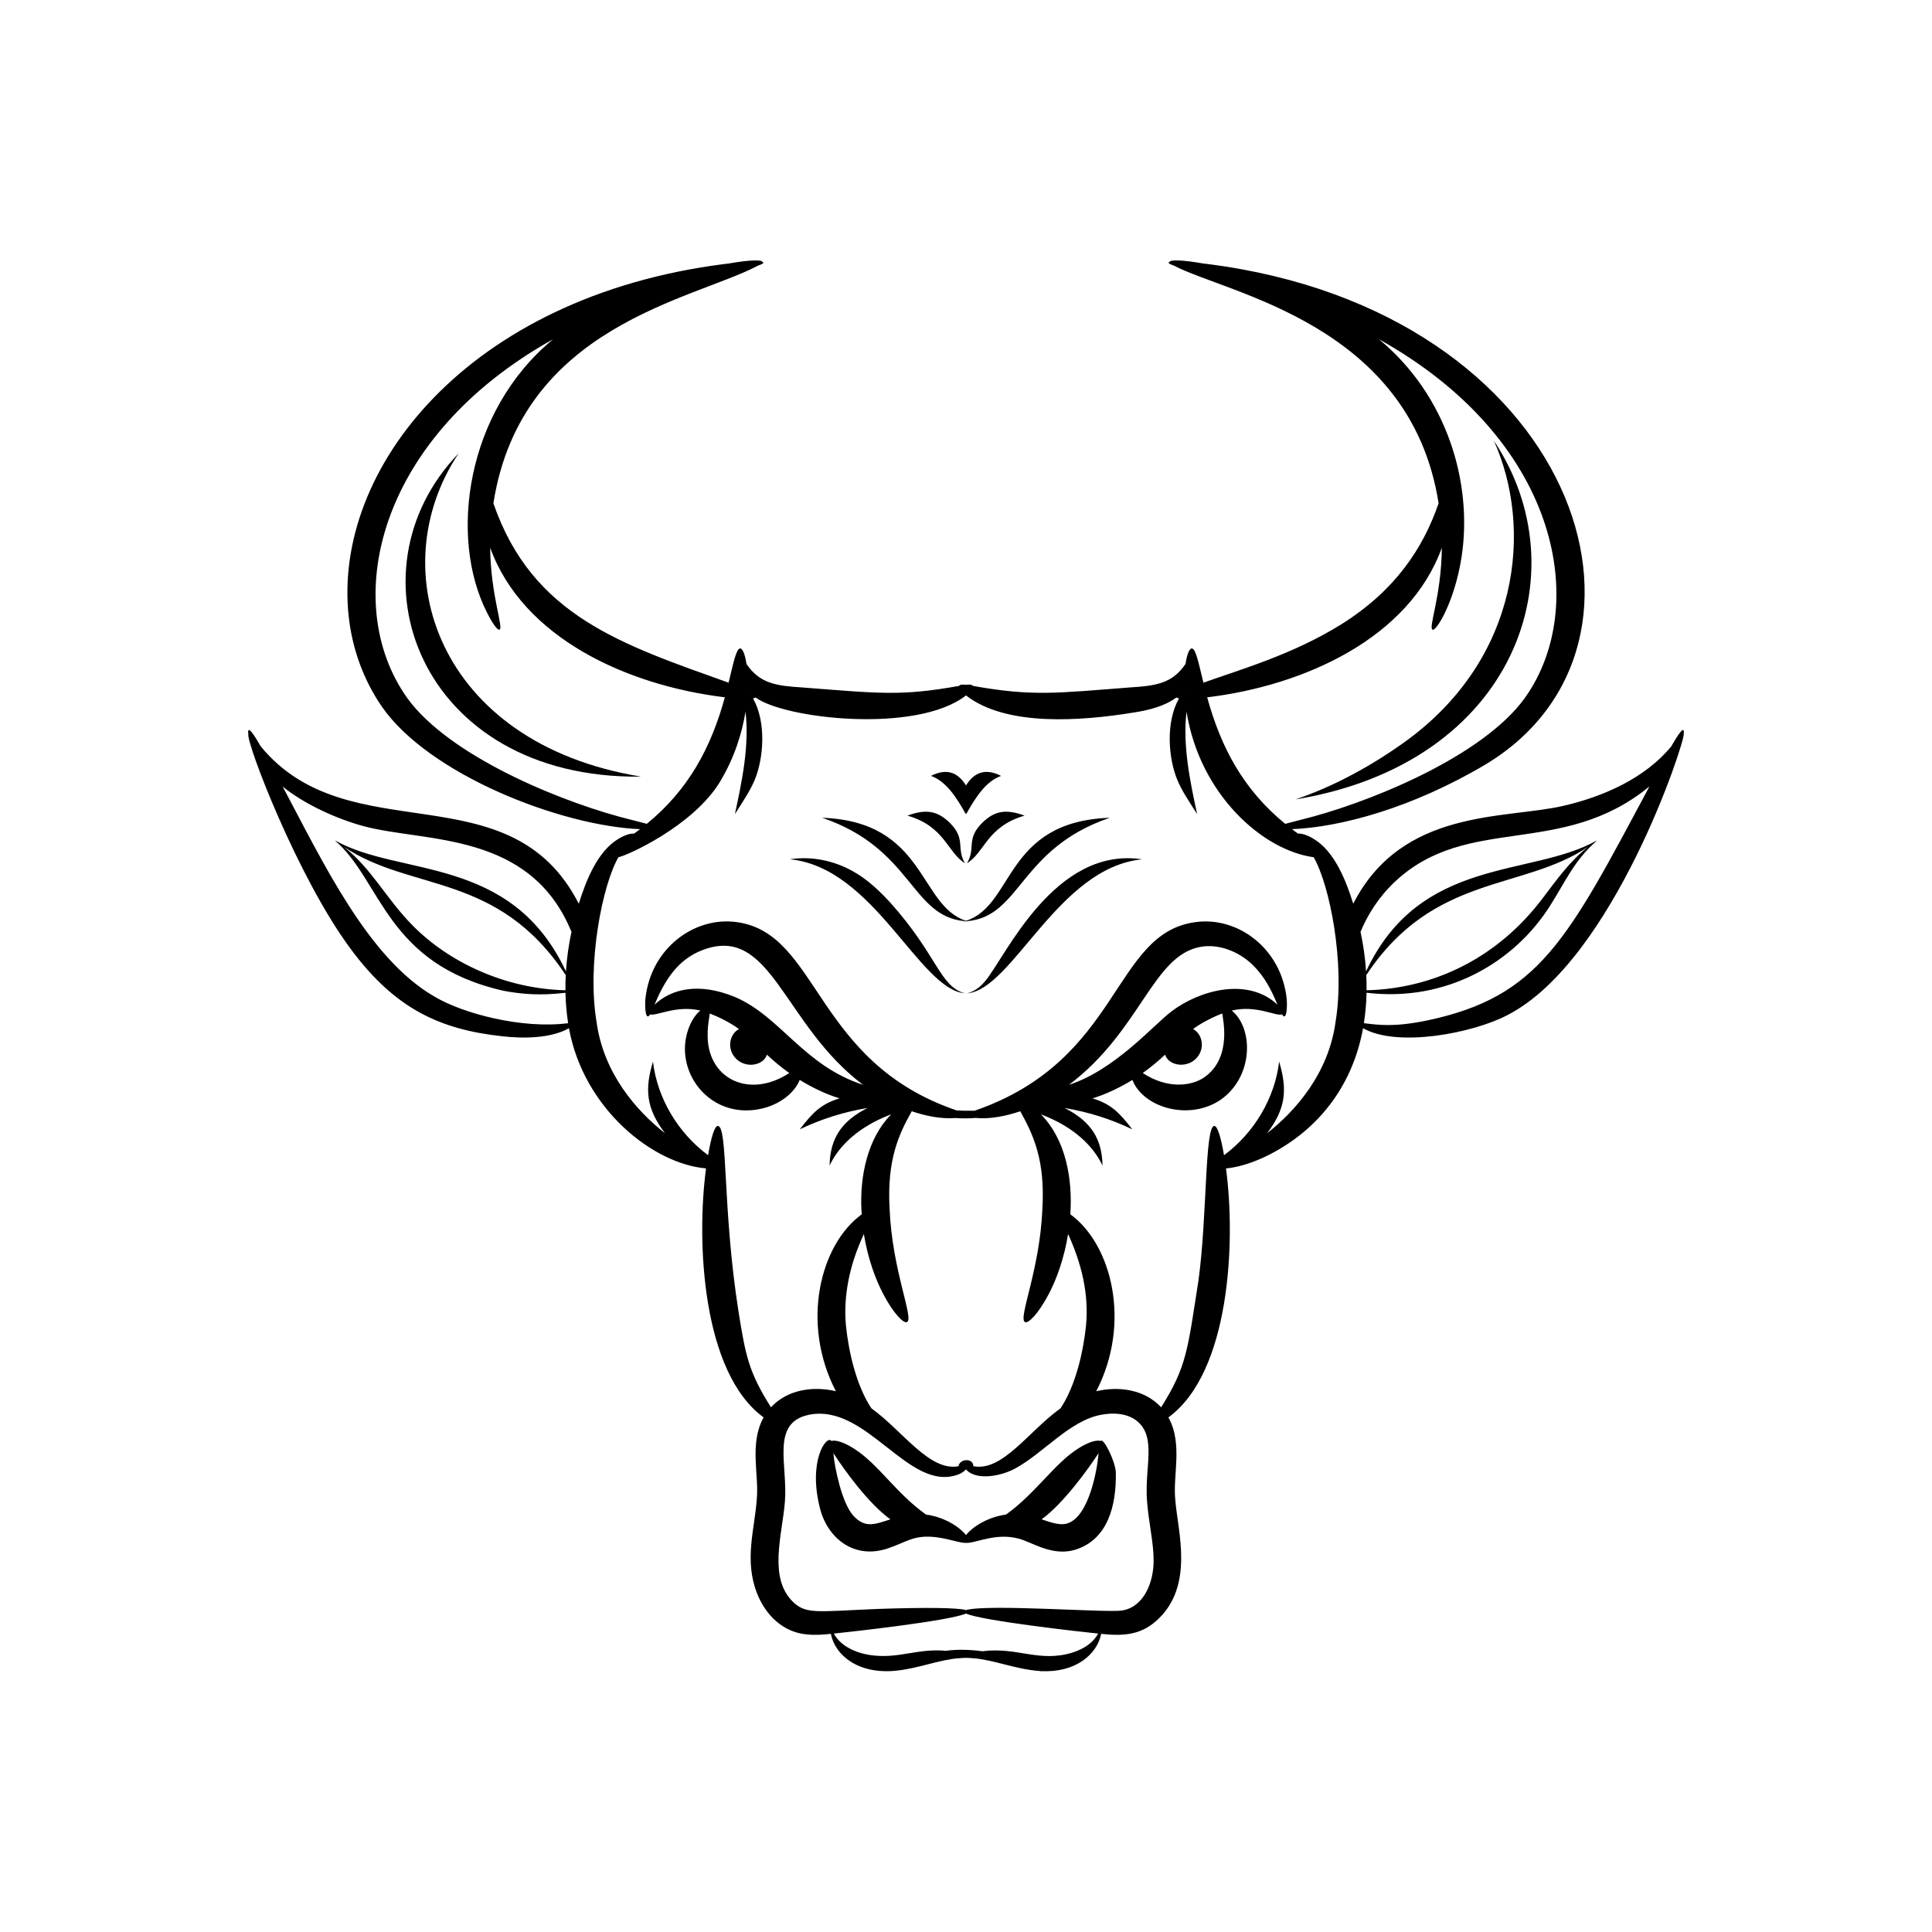
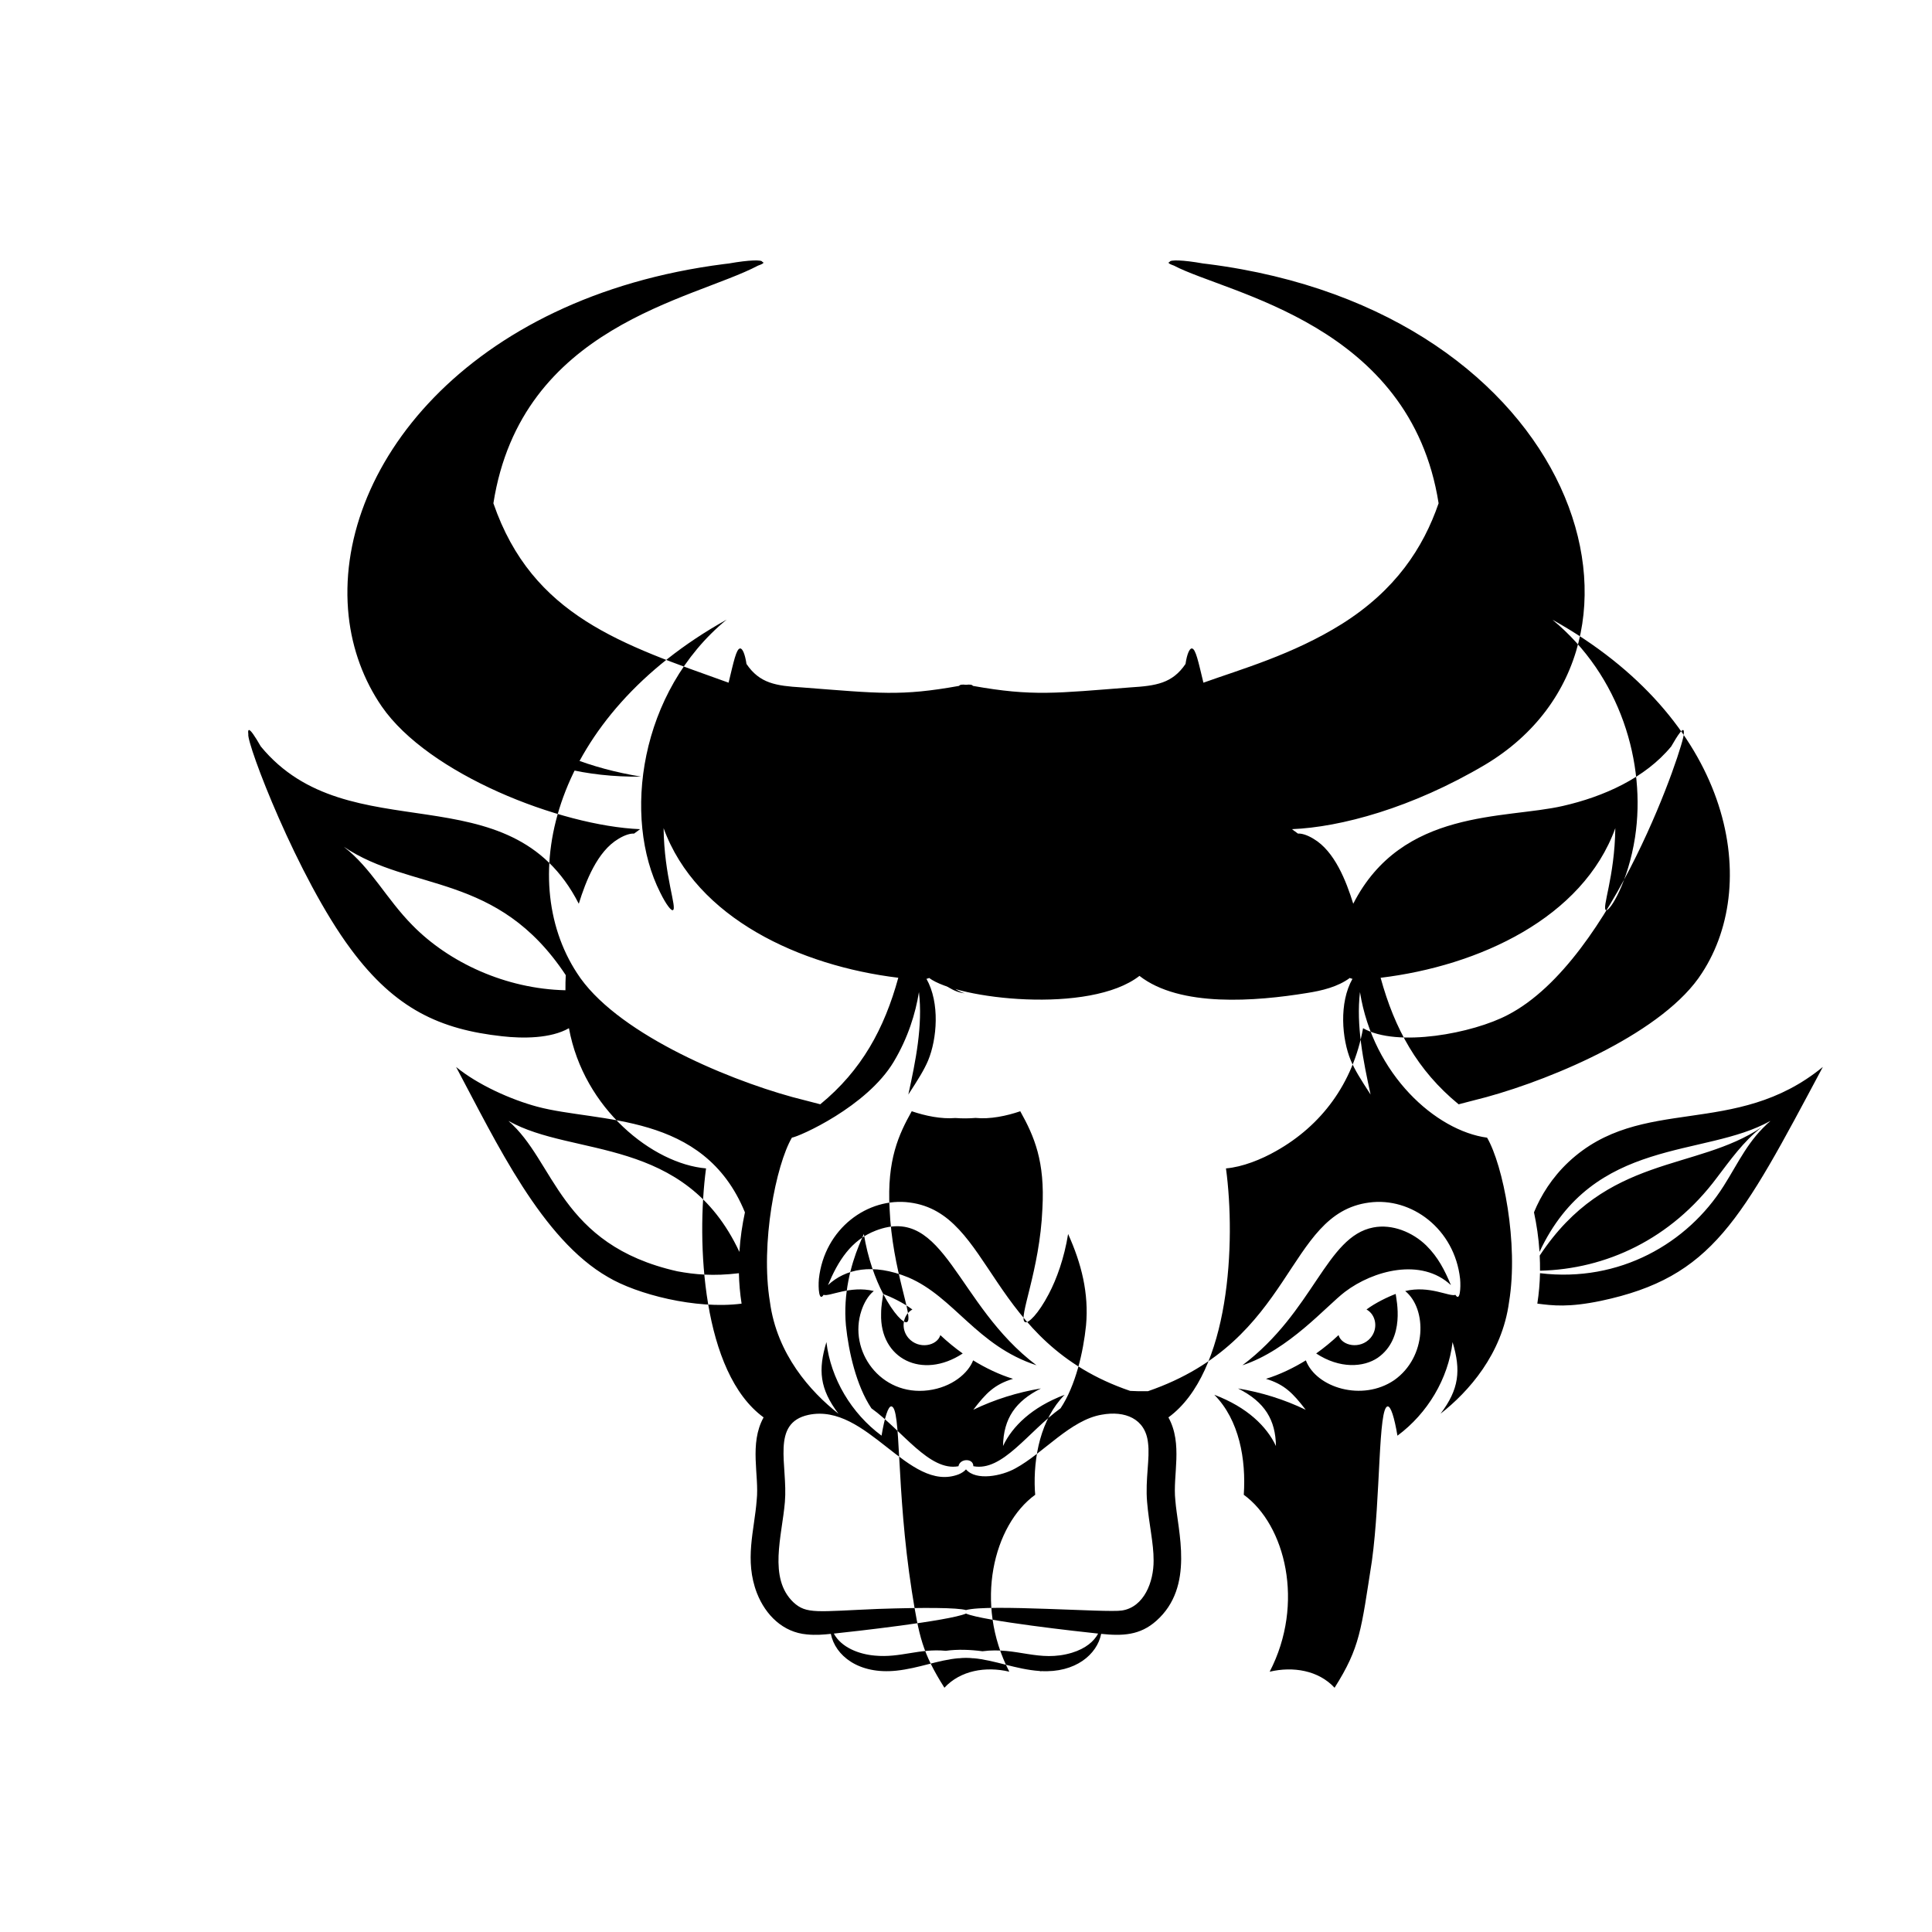
<svg xmlns="http://www.w3.org/2000/svg" fill="#000000" width="800px" height="800px" version="1.1" viewBox="144 144 512 512">
  <g>
-     <path d="m236.96 395.51c11.828 15.973 23.766 21.312 40.109 23.109 5.527 0.629 12.922 0.613 17.707-2.137 3.91 21.418 22.293 35.957 36.332 37.156-2.621 19.57-1 54.148 15.254 65.984-3.887 7.031-1.121 15.395-1.828 21.891-0.598 7.992-3.328 15.922 0.066 24.691 2.305 5.875 6.965 10.391 13.211 10.93 2.398 0.246 4.492 0.051 6.371-0.145 1.148 5.769 7.383 10.82 17.41 9.75 5.926-0.633 11.031-2.832 16.508-3.301-0.023 0.012-0.047 0.02-0.07 0.031 1.273-0.156 2.672-0.156 3.945 0-0.023-0.012-0.047-0.02-0.07-0.031 5.758 0.492 11.262 2.957 17.609 3.391 0.184 0.047 0.367 0.094 0.551 0.141-0.09-0.043-0.164-0.078-0.25-0.117 9.199 0.527 14.934-4.445 16.008-9.863 5.633 0.586 10.289 0.406 14.613-3.457 10.242-9.078 5.644-23.871 5.035-32.02-0.711-6.547 2.059-14.855-1.828-21.891 16.344-11.902 17.875-46.605 15.254-65.984 4.379-0.371 9.391-2.383 13.309-4.625 11.906-6.707 20.332-17.781 23.023-32.531 9.023 5.184 29.137 1.371 38.422-3.555 28.059-14.602 46.941-72.574 46.551-74.379 0.371-2.93-1.828 0.688-3.309 3.262-6.887 8.375-17.906 13.309-28.695 15.77-15.445 3.555-42.648 0.602-55.574 25.918-1.871-6.023-4.93-13.898-10.5-17.191-1.906-1.176-3.383-1.465-4.144-1.395-1.137-0.812-1.031-0.758-1.59-1.176 12.855-0.531 31.719-5.562 51.199-17.09 53.203-31.855 24.469-120.15-73.465-132.67-0.441-0.055-0.867-0.105-1.281-0.152-5.504-0.977-8.738-1-8.871-0.441-0.004 0.012 0.008 0.023 0.008 0.035-0.18 0.047-0.285 0.109-0.297 0.18-0.031 0.195 0.461 0.457 1.43 0.793 14.176 7.461 62.668 15.379 70.133 62.984-4.09 11.859-11.43 23.035-25.633 31.977-12.973 8.125-26.934 12.062-36.695 15.566-1.336-5.504-2.047-9.066-3.082-9.074-0.598-0.012-1.27 1.465-1.664 4.113-3.5 5.168-7.84 5.785-14.598 6.207-19.574 1.516-25.93 2.43-41.738-0.398-0.215-0.348-0.836-0.402-1.836-0.289-0.996-0.113-1.621-0.059-1.836 0.289-15.441 2.766-21.012 2.004-41.738 0.398-6.734-0.418-11.098-1.035-14.598-6.207-0.395-2.648-1.062-4.125-1.664-4.113-1.035 0.008-1.746 3.57-3.082 9.074-28.145-10.102-52.004-17.602-62.328-47.543 7.391-47.121 52.789-53.855 70.133-62.984 0.969-0.34 1.461-0.602 1.43-0.793-0.012-0.074-0.117-0.133-0.297-0.18 0-0.012 0.008-0.023 0.008-0.035-0.133-0.562-3.367-0.535-8.871 0.441-0.414 0.047-0.84 0.098-1.281 0.152-68.047 8.703-103.7 54.422-99.477 93.309 0.949 8.816 4.055 17.078 8.738 23.887 12.395 18.027 47.367 31.691 68.48 32.566-0.531 0.398-0.477 0.383-1.59 1.176-0.762-0.07-2.238 0.219-4.144 1.395-5.574 3.297-8.637 11.191-10.5 17.191-18.297-35.832-60.879-13.254-84.27-41.688-1.684-2.926-2.777-4.504-3.191-4.34-0.164 0.062-0.195 0.441-0.117 1.078-0.516 2.398 13.043 37.984 27.156 56.957zm56.887 10.918c-15.906-0.367-30.871-7.375-40.492-17.168-7.023-7.082-10.898-15.152-18.262-20.871 17.875 12.062 40.73 6.633 58.836 34.031-0.062 1.312-0.094 2.648-0.082 4.008zm134.22 175.57c-8.762 2.621-14.566-1.594-23.707-0.398-3.117-0.414-6.547-0.566-9.707-0.117-7.102-0.68-12.027 1.914-18.797 1.27-4.234-0.359-8.887-2.148-10.883-5.836 4.867-0.504 30.539-3.359 35.023-5.305 4.461 1.938 30.207 4.805 35.023 5.305-1.109 2.047-3.269 3.953-6.953 5.082zm13.246-11.195c-3.992 0.648-35.332-1.777-41.316-0.117-2.324-0.645-10.777-0.723-23.27-0.305-16.191 0.672-18.977 1.461-22.453-1.746-6.746-6.41-3.016-17.633-2.273-26.578 0.836-9.777-3.82-20.926 6.269-23.105 15.527-3.254 26.48 20.75 39.715 15.789 0.871-0.332 1.602-0.859 2.012-1.34 2.664 3.113 9.492 1.766 13.121-0.285 7.418-4.023 14.578-12.855 22.906-14.219 6.027-1.098 11.52 1.004 12.211 7.453 0.562 4.16-0.762 9.617-0.242 15.703 0.484 5.844 1.754 10.926 1.723 15.508 0.039 5.625-2.512 12.344-8.402 13.242zm-63.254-83.891c2.754 5.262 5.441 7.91 6.309 7.449 1.906-0.984-3.941-13.645-4.617-30.043-0.73-12.984 2.441-19.688 5.867-25.828 3.606 1.234 7.824 2.109 11.586 1.797 1.773 0.137 3.559 0.125 5.328-0.023 3.82 0.391 8.227-0.527 11.848-1.77 3.727 6.688 6.574 13.27 5.867 25.828-0.676 16.398-6.523 29.059-4.617 30.043 0.871 0.461 3.555-2.184 6.309-7.449 2.09-3.961 4.09-9.496 5.121-15.895 3.531 7.82 5.531 15.699 4.75 24.238-0.727 7.059-2.769 15.969-6.746 21.949-8.59 6.176-15.375 16.852-23.121 15.352 0.02-2.176-3.566-2.102-3.941 0.008-7.711 1.441-14.812-9.41-23.078-15.355-3.977-5.981-6.019-14.891-6.746-21.949-0.766-8.359 1.316-15.992 3.461-21.246 0.445-1.098 0.879-2.082 1.289-2.992 1.039 6.394 3.039 11.93 5.133 15.887zm-45.965-74.324c2.094 0.785 5.402 2.371 7.731 4.121-2.445 1.332-3.231 4.977-1.051 7.551 2.738 3.141 7.637 2.078 8.461-0.762 1.883 1.77 3.891 3.414 5.93 4.867-10.742 7.051-22 1.395-21.625-10.512-0.004-2.273 0.422-4.059 0.555-5.266zm6.703-4.363c-9.562-3.93-16.785-2.231-21.344 2.027 2.672-6.387 6.102-11.938 12.684-14.461 18.316-7.023 21.258 19.66 42.578 35.695-15.797-5.148-21.84-18.086-33.918-23.262zm124.35 21.281c-3.754 2.539-10.059 2.961-16.312-1.145 2.039-1.453 4.051-3.098 5.93-4.867 0.844 2.906 5.781 3.84 8.461 0.762 2.164-2.555 1.418-6.207-1.051-7.551 2.262-1.699 5.582-3.316 7.731-4.121 0.172 1.531 2.648 11.758-4.758 16.922zm-8.68-17.48c-4.875 3.695-14.926 15.465-27.184 19.465 18.934-14.246 22.156-34.137 34.703-36.527 4.984-0.973 10.402 1.242 14.039 4.797 3.125 3.094 4.859 6.512 6.523 10.496-7.867-7.367-20.625-3.891-28.082 1.77zm51.605-9.605c17.801-26.938 41.422-22.277 58.836-34.031-4.898 3.805-8.387 8.812-11.871 13.367-12.176 16.332-29.41 24.27-46.883 24.672 0.012-1.355-0.016-2.691-0.082-4.008zm7.648-24.805c19.293-18.031 44.117-6.102 67.387-25.191-21.781 40.801-29.164 55.719-58.852 62-8.512 1.762-12.699 1.258-16.812 0.723 0.422-2.731 0.652-5.43 0.707-8.062 21.09 2.547 39.137-7.949 48.695-23.148 3.988-6.293 6.5-12.172 12.418-17.219-1.609 1.016-1.699 1.293-0.102 0.027-17.34 9.801-46.805 4.055-61.141 34.691-0.25-3.871-0.762-7.156-1.465-10.484 1.832-4.465 4.762-9.199 9.164-13.336zm12.391-88.469c-0.164 13.078-3.688 21.258-2.453 21.734 0.98 0.418 5.84-7.414 7.68-19.312 2.992-19.605-3.856-42.797-21.906-57.668 47.133 26.266 55.602 69.164 39.656 93.617-9.883 15.531-38.938 27.895-57.152 32.902-3.168 0.84-5.656 1.445-7.348 1.91-10.992-9.012-16.977-20.047-20.676-33.531 26.035-3.152 53.555-15.812 62.199-39.652zm-68.328 37.805c0.031-0.035 0.055-0.07 0.086-0.102v0.039c-0.008 0.012-0.016 0.023-0.027 0.035-0.02 0.008-0.039 0.016-0.059 0.027zm-115.62-0.027c-0.008-0.012-0.016-0.023-0.027-0.035v-0.039c0.027 0.035 0.055 0.07 0.086 0.102-0.016-0.012-0.039-0.02-0.059-0.027zm-34.09 33.496c-18.41-5.062-47.309-17.438-57.152-32.902-16.473-25.254-6.356-67.977 39.656-93.617-23.172 19.086-27.625 52.488-17.566 72.336 1.598 3.254 2.898 4.828 3.336 4.641 1.215-0.469-2.289-8.863-2.453-21.734 8.672 23.91 36.258 36.512 62.199 39.648-3.711 13.523-9.707 24.539-20.676 33.531-1.688-0.457-4.176-1.062-7.344-1.902zm26.797-9.355c3.812-6.356 5.805-12.891 6.695-18.477 1.047 8.895-0.879 18.262-2.812 27.148 2.625-4.027 4.184-6.516 5.25-9.039 2.336-5.633 3.168-15.246-0.449-21.621 0.32-0.059 0.555-0.137 0.703-0.234 7.496 5.621 42.613 9.699 55.746-0.547 10.758 8.391 30.855 6.746 44.414 4.535 3.949-0.613 8.184-1.641 11.332-3.988 0.148 0.098 0.387 0.176 0.703 0.234-3.609 6.363-2.812 15.926-0.449 21.621 1.066 2.523 2.625 5.012 5.25 9.039-1.934-8.891-3.856-18.266-2.812-27.148 3.504 21.957 20.188 36.762 33.688 38.582 4.242 7.281 8.383 28.055 5.82 43.555-1.852 13.828-10.719 23.77-18.156 29.598 4.914-6.477 5.457-11.465 3.188-18.977-1.145 9.695-6.613 18.883-14.609 24.801-0.832-4.926-1.766-7.793-2.574-7.758-2.555 0.113-1.855 23.973-4.191 40.938-2.875 18.41-3.094 22.848-9.895 33.621-4.281-4.629-11.031-5.707-17.199-4.254 9.391-18.109 4.109-38.926-6.863-46.887 0.633-9.309-1.176-19.812-7.809-26.5 8.738 3.301 13.902 8.406 16.336 13.582-0.109-6.852-2.871-11.656-10.051-15.258 6.219 1.031 12.289 2.922 17.934 5.652-3.457-4.516-5.723-6.75-10.531-8.203 3.613-1.094 7.402-2.938 10.57-4.894 2.766 7.254 14.941 11.012 23.41 5.246 8.711-6.137 8.727-18.895 2.922-23.621 6.461-1.562 11.73 1.602 13.309 1.012 1.203 1.949 1.457-1.828 1.242-4.211-1.449-13.289-12.941-21.766-24.105-20.25-22.172 2.879-19.605 36.562-58.609 49.992-2.144 0.023-3.262 0.012-4.731-0.078-37.859-12.852-36.41-47.062-58.383-49.918-11.105-1.508-22.648 6.891-24.105 20.25-0.211 2.352 0.031 6.172 1.242 4.211 1.512 0.566 6.984-2.539 13.309-1.012-1.547 1.246-2.625 3.269-3.25 5.125-3.633 10.703 5.043 22.832 17.707 21.188 6.254-0.805 10.574-4.539 11.871-7.938 3.211 1.984 6.988 3.816 10.57 4.894-4.938 1.492-7.164 3.805-10.531 8.203 5.644-2.727 11.715-4.621 17.934-5.652-6.695 3.359-9.93 7.902-10.051 15.258 2.434-5.172 7.598-10.281 16.336-13.582-6.336 6.391-8.34 16.531-7.898 25.355 0.02 0.387 0.062 0.762 0.09 1.145-11.02 7.992-16.246 28.777-6.863 46.887-6.254-1.473-12.949-0.34-17.199 4.254-5.871-9.301-6.727-13.602-8.621-25.488-4.312-27.609-2.723-48.949-5.465-49.074-0.809-0.035-1.742 2.832-2.574 7.758-7.996-5.918-13.465-15.105-14.609-24.801-2.223 7.352-1.82 12.383 3.188 18.977-7.441-5.828-16.305-15.77-18.156-29.598-2.566-15.527 1.602-36.32 5.82-43.555 1.887-0.25 19.824-8.168 26.977-20.098zm-94.453 11.895c16.277 4.359 44.066 1.227 55.031 28-0.715 3.363-1.219 6.637-1.465 10.484-14.465-30.91-44.066-25.043-61.141-34.691 1.594 1.266 1.504 0.988-0.102-0.027 12.402 10.578 13.461 32.82 44.797 39.859 4.629 0.852 9.473 1.332 16.316 0.508 0.055 2.633 0.285 5.328 0.707 8.062-12.148 1.578-27.809-2.512-35.383-7.031-17.555-10.043-29.535-35.535-40.277-55.691 5.805 4.758 14.57 8.664 21.516 10.527z" />
+     <path d="m236.96 395.51c11.828 15.973 23.766 21.312 40.109 23.109 5.527 0.629 12.922 0.613 17.707-2.137 3.91 21.418 22.293 35.957 36.332 37.156-2.621 19.57-1 54.148 15.254 65.984-3.887 7.031-1.121 15.395-1.828 21.891-0.598 7.992-3.328 15.922 0.066 24.691 2.305 5.875 6.965 10.391 13.211 10.93 2.398 0.246 4.492 0.051 6.371-0.145 1.148 5.769 7.383 10.82 17.41 9.75 5.926-0.633 11.031-2.832 16.508-3.301-0.023 0.012-0.047 0.02-0.07 0.031 1.273-0.156 2.672-0.156 3.945 0-0.023-0.012-0.047-0.02-0.07-0.031 5.758 0.492 11.262 2.957 17.609 3.391 0.184 0.047 0.367 0.094 0.551 0.141-0.09-0.043-0.164-0.078-0.25-0.117 9.199 0.527 14.934-4.445 16.008-9.863 5.633 0.586 10.289 0.406 14.613-3.457 10.242-9.078 5.644-23.871 5.035-32.02-0.711-6.547 2.059-14.855-1.828-21.891 16.344-11.902 17.875-46.605 15.254-65.984 4.379-0.371 9.391-2.383 13.309-4.625 11.906-6.707 20.332-17.781 23.023-32.531 9.023 5.184 29.137 1.371 38.422-3.555 28.059-14.602 46.941-72.574 46.551-74.379 0.371-2.93-1.828 0.688-3.309 3.262-6.887 8.375-17.906 13.309-28.695 15.77-15.445 3.555-42.648 0.602-55.574 25.918-1.871-6.023-4.93-13.898-10.5-17.191-1.906-1.176-3.383-1.465-4.144-1.395-1.137-0.812-1.031-0.758-1.59-1.176 12.855-0.531 31.719-5.562 51.199-17.09 53.203-31.855 24.469-120.15-73.465-132.67-0.441-0.055-0.867-0.105-1.281-0.152-5.504-0.977-8.738-1-8.871-0.441-0.004 0.012 0.008 0.023 0.008 0.035-0.18 0.047-0.285 0.109-0.297 0.18-0.031 0.195 0.461 0.457 1.43 0.793 14.176 7.461 62.668 15.379 70.133 62.984-4.09 11.859-11.43 23.035-25.633 31.977-12.973 8.125-26.934 12.062-36.695 15.566-1.336-5.504-2.047-9.066-3.082-9.074-0.598-0.012-1.27 1.465-1.664 4.113-3.5 5.168-7.84 5.785-14.598 6.207-19.574 1.516-25.93 2.43-41.738-0.398-0.215-0.348-0.836-0.402-1.836-0.289-0.996-0.113-1.621-0.059-1.836 0.289-15.441 2.766-21.012 2.004-41.738 0.398-6.734-0.418-11.098-1.035-14.598-6.207-0.395-2.648-1.062-4.125-1.664-4.113-1.035 0.008-1.746 3.57-3.082 9.074-28.145-10.102-52.004-17.602-62.328-47.543 7.391-47.121 52.789-53.855 70.133-62.984 0.969-0.34 1.461-0.602 1.43-0.793-0.012-0.074-0.117-0.133-0.297-0.18 0-0.012 0.008-0.023 0.008-0.035-0.133-0.562-3.367-0.535-8.871 0.441-0.414 0.047-0.84 0.098-1.281 0.152-68.047 8.703-103.7 54.422-99.477 93.309 0.949 8.816 4.055 17.078 8.738 23.887 12.395 18.027 47.367 31.691 68.48 32.566-0.531 0.398-0.477 0.383-1.59 1.176-0.762-0.07-2.238 0.219-4.144 1.395-5.574 3.297-8.637 11.191-10.5 17.191-18.297-35.832-60.879-13.254-84.27-41.688-1.684-2.926-2.777-4.504-3.191-4.34-0.164 0.062-0.195 0.441-0.117 1.078-0.516 2.398 13.043 37.984 27.156 56.957zm56.887 10.918c-15.906-0.367-30.871-7.375-40.492-17.168-7.023-7.082-10.898-15.152-18.262-20.871 17.875 12.062 40.73 6.633 58.836 34.031-0.062 1.312-0.094 2.648-0.082 4.008zm134.22 175.57c-8.762 2.621-14.566-1.594-23.707-0.398-3.117-0.414-6.547-0.566-9.707-0.117-7.102-0.68-12.027 1.914-18.797 1.27-4.234-0.359-8.887-2.148-10.883-5.836 4.867-0.504 30.539-3.359 35.023-5.305 4.461 1.938 30.207 4.805 35.023 5.305-1.109 2.047-3.269 3.953-6.953 5.082zm13.246-11.195c-3.992 0.648-35.332-1.777-41.316-0.117-2.324-0.645-10.777-0.723-23.27-0.305-16.191 0.672-18.977 1.461-22.453-1.746-6.746-6.41-3.016-17.633-2.273-26.578 0.836-9.777-3.82-20.926 6.269-23.105 15.527-3.254 26.48 20.75 39.715 15.789 0.871-0.332 1.602-0.859 2.012-1.34 2.664 3.113 9.492 1.766 13.121-0.285 7.418-4.023 14.578-12.855 22.906-14.219 6.027-1.098 11.52 1.004 12.211 7.453 0.562 4.16-0.762 9.617-0.242 15.703 0.484 5.844 1.754 10.926 1.723 15.508 0.039 5.625-2.512 12.344-8.402 13.242zm-63.254-83.891c2.754 5.262 5.441 7.91 6.309 7.449 1.906-0.984-3.941-13.645-4.617-30.043-0.73-12.984 2.441-19.688 5.867-25.828 3.606 1.234 7.824 2.109 11.586 1.797 1.773 0.137 3.559 0.125 5.328-0.023 3.82 0.391 8.227-0.527 11.848-1.77 3.727 6.688 6.574 13.27 5.867 25.828-0.676 16.398-6.523 29.059-4.617 30.043 0.871 0.461 3.555-2.184 6.309-7.449 2.09-3.961 4.09-9.496 5.121-15.895 3.531 7.82 5.531 15.699 4.75 24.238-0.727 7.059-2.769 15.969-6.746 21.949-8.59 6.176-15.375 16.852-23.121 15.352 0.02-2.176-3.566-2.102-3.941 0.008-7.711 1.441-14.812-9.41-23.078-15.355-3.977-5.981-6.019-14.891-6.746-21.949-0.766-8.359 1.316-15.992 3.461-21.246 0.445-1.098 0.879-2.082 1.289-2.992 1.039 6.394 3.039 11.93 5.133 15.887zc2.094 0.785 5.402 2.371 7.731 4.121-2.445 1.332-3.231 4.977-1.051 7.551 2.738 3.141 7.637 2.078 8.461-0.762 1.883 1.77 3.891 3.414 5.93 4.867-10.742 7.051-22 1.395-21.625-10.512-0.004-2.273 0.422-4.059 0.555-5.266zm6.703-4.363c-9.562-3.93-16.785-2.231-21.344 2.027 2.672-6.387 6.102-11.938 12.684-14.461 18.316-7.023 21.258 19.66 42.578 35.695-15.797-5.148-21.84-18.086-33.918-23.262zm124.35 21.281c-3.754 2.539-10.059 2.961-16.312-1.145 2.039-1.453 4.051-3.098 5.93-4.867 0.844 2.906 5.781 3.84 8.461 0.762 2.164-2.555 1.418-6.207-1.051-7.551 2.262-1.699 5.582-3.316 7.731-4.121 0.172 1.531 2.648 11.758-4.758 16.922zm-8.68-17.48c-4.875 3.695-14.926 15.465-27.184 19.465 18.934-14.246 22.156-34.137 34.703-36.527 4.984-0.973 10.402 1.242 14.039 4.797 3.125 3.094 4.859 6.512 6.523 10.496-7.867-7.367-20.625-3.891-28.082 1.77zm51.605-9.605c17.801-26.938 41.422-22.277 58.836-34.031-4.898 3.805-8.387 8.812-11.871 13.367-12.176 16.332-29.41 24.27-46.883 24.672 0.012-1.355-0.016-2.691-0.082-4.008zm7.648-24.805c19.293-18.031 44.117-6.102 67.387-25.191-21.781 40.801-29.164 55.719-58.852 62-8.512 1.762-12.699 1.258-16.812 0.723 0.422-2.731 0.652-5.43 0.707-8.062 21.09 2.547 39.137-7.949 48.695-23.148 3.988-6.293 6.5-12.172 12.418-17.219-1.609 1.016-1.699 1.293-0.102 0.027-17.34 9.801-46.805 4.055-61.141 34.691-0.25-3.871-0.762-7.156-1.465-10.484 1.832-4.465 4.762-9.199 9.164-13.336zm12.391-88.469c-0.164 13.078-3.688 21.258-2.453 21.734 0.98 0.418 5.84-7.414 7.68-19.312 2.992-19.605-3.856-42.797-21.906-57.668 47.133 26.266 55.602 69.164 39.656 93.617-9.883 15.531-38.938 27.895-57.152 32.902-3.168 0.84-5.656 1.445-7.348 1.91-10.992-9.012-16.977-20.047-20.676-33.531 26.035-3.152 53.555-15.812 62.199-39.652zm-68.328 37.805c0.031-0.035 0.055-0.07 0.086-0.102v0.039c-0.008 0.012-0.016 0.023-0.027 0.035-0.02 0.008-0.039 0.016-0.059 0.027zm-115.62-0.027c-0.008-0.012-0.016-0.023-0.027-0.035v-0.039c0.027 0.035 0.055 0.07 0.086 0.102-0.016-0.012-0.039-0.02-0.059-0.027zm-34.09 33.496c-18.41-5.062-47.309-17.438-57.152-32.902-16.473-25.254-6.356-67.977 39.656-93.617-23.172 19.086-27.625 52.488-17.566 72.336 1.598 3.254 2.898 4.828 3.336 4.641 1.215-0.469-2.289-8.863-2.453-21.734 8.672 23.91 36.258 36.512 62.199 39.648-3.711 13.523-9.707 24.539-20.676 33.531-1.688-0.457-4.176-1.062-7.344-1.902zm26.797-9.355c3.812-6.356 5.805-12.891 6.695-18.477 1.047 8.895-0.879 18.262-2.812 27.148 2.625-4.027 4.184-6.516 5.25-9.039 2.336-5.633 3.168-15.246-0.449-21.621 0.32-0.059 0.555-0.137 0.703-0.234 7.496 5.621 42.613 9.699 55.746-0.547 10.758 8.391 30.855 6.746 44.414 4.535 3.949-0.613 8.184-1.641 11.332-3.988 0.148 0.098 0.387 0.176 0.703 0.234-3.609 6.363-2.812 15.926-0.449 21.621 1.066 2.523 2.625 5.012 5.25 9.039-1.934-8.891-3.856-18.266-2.812-27.148 3.504 21.957 20.188 36.762 33.688 38.582 4.242 7.281 8.383 28.055 5.82 43.555-1.852 13.828-10.719 23.77-18.156 29.598 4.914-6.477 5.457-11.465 3.188-18.977-1.145 9.695-6.613 18.883-14.609 24.801-0.832-4.926-1.766-7.793-2.574-7.758-2.555 0.113-1.855 23.973-4.191 40.938-2.875 18.41-3.094 22.848-9.895 33.621-4.281-4.629-11.031-5.707-17.199-4.254 9.391-18.109 4.109-38.926-6.863-46.887 0.633-9.309-1.176-19.812-7.809-26.5 8.738 3.301 13.902 8.406 16.336 13.582-0.109-6.852-2.871-11.656-10.051-15.258 6.219 1.031 12.289 2.922 17.934 5.652-3.457-4.516-5.723-6.75-10.531-8.203 3.613-1.094 7.402-2.938 10.57-4.894 2.766 7.254 14.941 11.012 23.41 5.246 8.711-6.137 8.727-18.895 2.922-23.621 6.461-1.562 11.73 1.602 13.309 1.012 1.203 1.949 1.457-1.828 1.242-4.211-1.449-13.289-12.941-21.766-24.105-20.25-22.172 2.879-19.605 36.562-58.609 49.992-2.144 0.023-3.262 0.012-4.731-0.078-37.859-12.852-36.41-47.062-58.383-49.918-11.105-1.508-22.648 6.891-24.105 20.25-0.211 2.352 0.031 6.172 1.242 4.211 1.512 0.566 6.984-2.539 13.309-1.012-1.547 1.246-2.625 3.269-3.25 5.125-3.633 10.703 5.043 22.832 17.707 21.188 6.254-0.805 10.574-4.539 11.871-7.938 3.211 1.984 6.988 3.816 10.57 4.894-4.938 1.492-7.164 3.805-10.531 8.203 5.644-2.727 11.715-4.621 17.934-5.652-6.695 3.359-9.93 7.902-10.051 15.258 2.434-5.172 7.598-10.281 16.336-13.582-6.336 6.391-8.34 16.531-7.898 25.355 0.02 0.387 0.062 0.762 0.09 1.145-11.02 7.992-16.246 28.777-6.863 46.887-6.254-1.473-12.949-0.34-17.199 4.254-5.871-9.301-6.727-13.602-8.621-25.488-4.312-27.609-2.723-48.949-5.465-49.074-0.809-0.035-1.742 2.832-2.574 7.758-7.996-5.918-13.465-15.105-14.609-24.801-2.223 7.352-1.82 12.383 3.188 18.977-7.441-5.828-16.305-15.77-18.156-29.598-2.566-15.527 1.602-36.32 5.82-43.555 1.887-0.25 19.824-8.168 26.977-20.098zm-94.453 11.895c16.277 4.359 44.066 1.227 55.031 28-0.715 3.363-1.219 6.637-1.465 10.484-14.465-30.91-44.066-25.043-61.141-34.691 1.594 1.266 1.504 0.988-0.102-0.027 12.402 10.578 13.461 32.82 44.797 39.859 4.629 0.852 9.473 1.332 16.316 0.508 0.055 2.633 0.285 5.328 0.707 8.062-12.148 1.578-27.809-2.512-35.383-7.031-17.555-10.043-29.535-35.535-40.277-55.691 5.805 4.758 14.57 8.664 21.516 10.527z" />
    <path d="m399.65 407.23c-6.613-1.855-7.223-10.02-19.539-23.832-4.394-4.836-7.793-7.449-11.664-9.332-4.676-2.227-9.883-3.144-15.133-2.348 22.297 2.148 34.246 34.418 46.336 35.512z" />
    <path d="m399.69 388.12c-0.082 0.023-0.156 0.055-0.238 0.078 0.188-0.004 0.363-0.039 0.547-0.051 0.184 0.012 0.363 0.047 0.547 0.051-0.086-0.023-0.156-0.055-0.238-0.078 14.312-1.254 13.805-19.238 37.801-27.402-27.961 0.988-25.254 23.188-38.109 27.301-12.547-4.016-10.609-26.328-38.109-27.301 23.953 8.152 23.457 26.145 37.801 27.402z" />
    <path d="m399.73 372.76c-2.434-4.043 0.438-6.457-4.266-10.934-2.981-2.773-5.875-3.578-10.984-1.676 9.969 2.867 10.555 9.773 15.25 12.609z" />
-     <path d="m399.94 359.73c0.02-0.082 0.039-0.156 0.062-0.238 0.02 0.082 0.039 0.156 0.059 0.238 2.434-4.356 5.156-8.656 9.23-10.109-4.09-2.078-7.09-1.023-9.293 2.531-2.199-3.547-5.195-4.613-9.293-2.531 4.078 1.453 6.801 5.754 9.234 10.109z" />
-     <path d="m435.66 525.88c-0.961-0.344-3.168 0.215-5.887 1.965-6.289 3.918-11.336 11.953-19.172 17.527-4.566 0.621-8.629 3.008-10.602 5.43-2.012-2.465-6.082-4.816-10.602-5.43-8.047-5.723-12.672-13.477-19.172-17.527-2.723-1.746-4.926-2.305-5.887-1.965-1.223-1.758-6.414 5.285-2.918 18.289 2.148 7.656 9.066 13.113 17.809 10.191 5.019-1.652 6.906-3.719 12.895-2.977 3.606 0.449 6.359 1.594 7.879 1.496 2.703 0.172 8.734-3.293 15.48-0.617 3.211 1.215 8.035 4.035 13.395 2.457 8.727-2.691 10.98-11.668 10.832-20.512-0.113-2.883-3.301-9.402-4.051-8.328zm-65.516 19.789c-2.992-3.277-4.961-12.602-5.293-16.578 2.969 4.586 9.363 13.441 15.109 17.547-4.203 1.395-6.785 2.375-9.816-0.969zm56.59 2.082c-1.996 0.582-4.519-0.391-6.699-1.113 5.644-4.035 12.434-13.418 15.109-17.547-0.398 4.781-2.695 17.09-8.41 18.66z" />
-     <path d="m405.11 403.98c-1.008 1.164-2.348 2.582-4.754 3.258 12.09-1.098 24.055-33.367 46.336-35.508-23.227-3.527-36.141 25.672-41.582 32.25z" />
    <path d="m400.27 372.76c4.688-2.836 5.289-9.746 15.25-12.609-5.106-1.902-8.004-1.102-10.984 1.676-4.719 4.488-1.824 6.871-4.266 10.934z" />
    <path d="m265.55 264.14c-30.297 31.348-10.508 86.41 48.344 85.676-54.137-8.848-68.891-54.945-48.344-85.676z" />
-     <path d="m539.9 260.82c10.309 22.887 7.18 57.699-23.738 79.883-8.59 6.148-18.473 11.641-28.855 15.152 58.547-9.664 75.762-60.355 52.594-95.035z" />
  </g>
</svg>